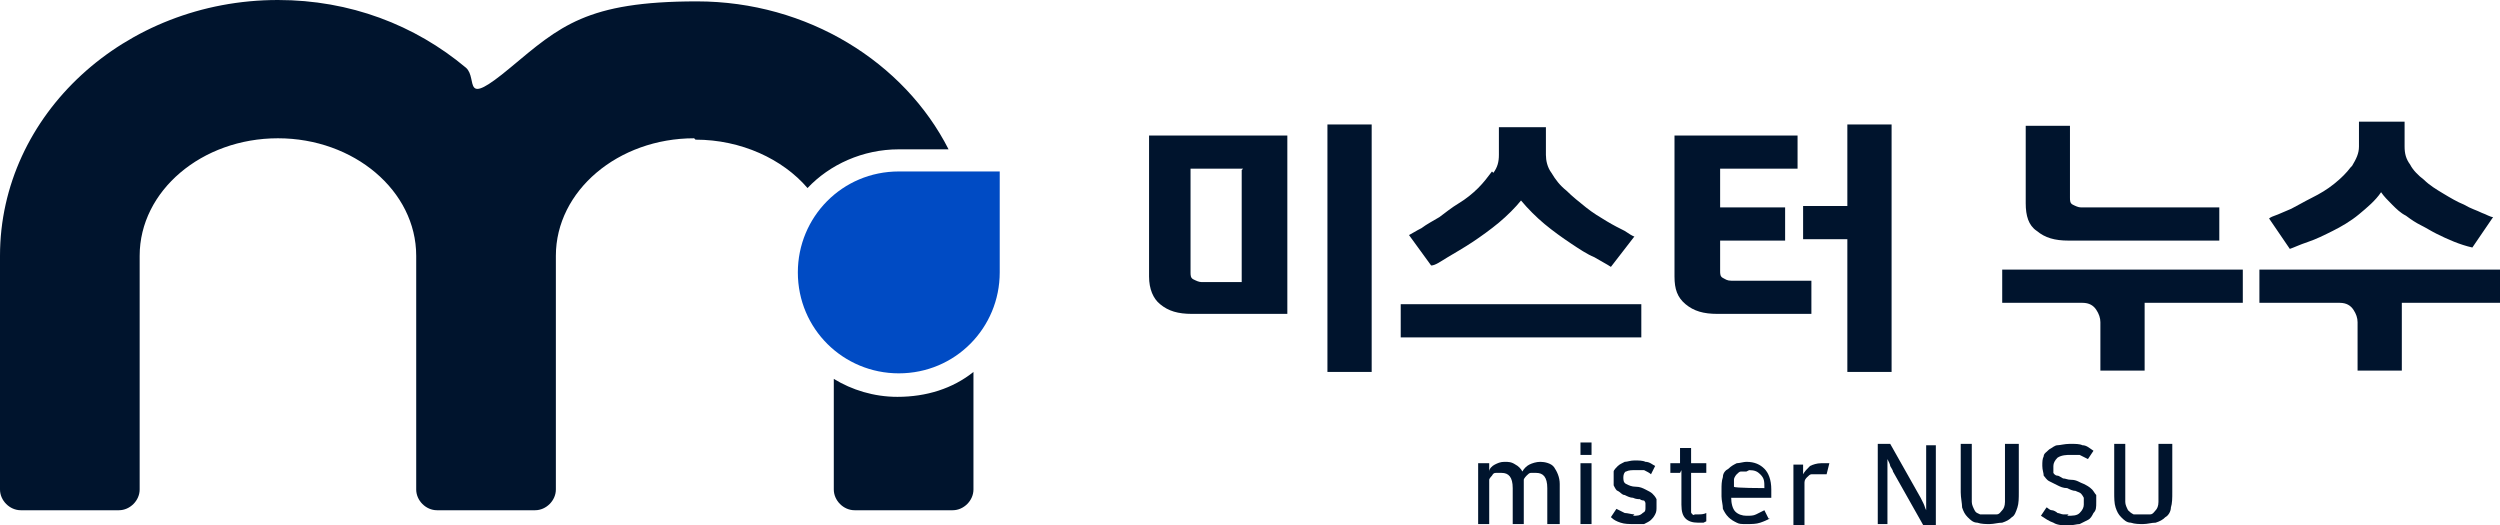
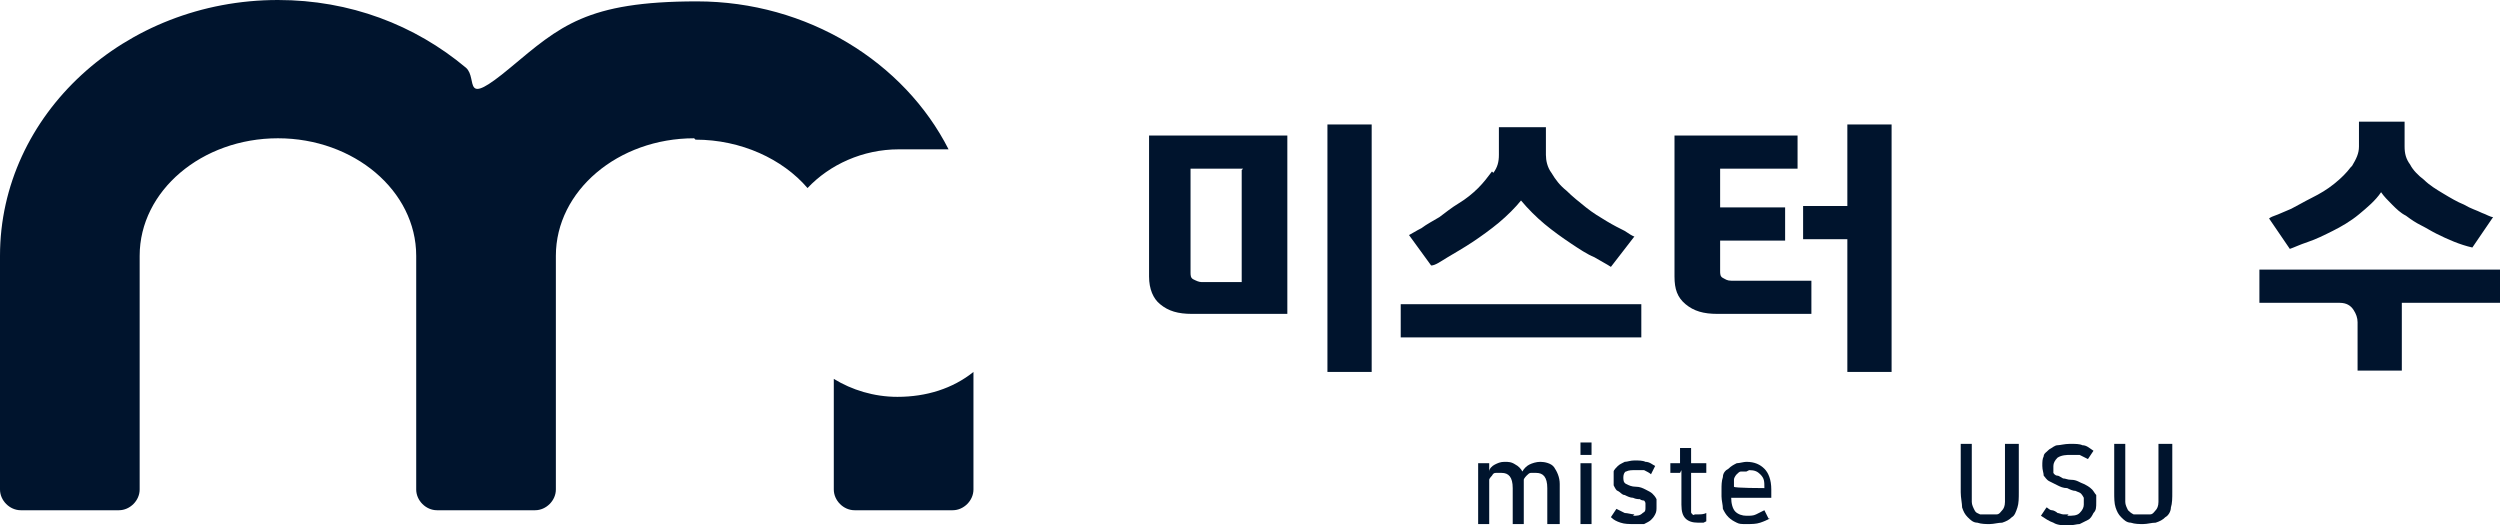
<svg xmlns="http://www.w3.org/2000/svg" id="_격리_모드" data-name="격리 모드" width="180.8" height="38" version="1.1" viewBox="0 0 180.8 38">
  <defs>
    <style>
      .cls-1 {
        fill: #004bc4;
      }

      .cls-1, .cls-2 {
        stroke-width: 0px;
      }

      .cls-2 {
        fill: #00142d;
      }
    </style>
  </defs>
  <g>
-     <path class="cls-1" d="M64.9,12.5h0c4,0,7.3,3.2,7.3,7.3v7.3h-7.3c-4,0-7.3-3.2-7.3-7.3h0c0-4,3.2-7.3,7.3-7.3Z" transform="translate(45.2 84.6) rotate(-90)" />
    <g>
      <path class="cls-2" d="M50.3,10.1c3.3,0,6.3,1.4,8.1,3.5,1.6-1.7,4-2.8,6.6-2.8h3.6c-3.2-6.3-10.2-10.7-18.2-10.7s-9.9,1.8-13.5,4.8-2.3.8-3.2,0C30,1.8,25.3,0,20.1,0,9,0,0,8.3,0,18.5v16.9c0,.8.7,1.5,1.5,1.5h7.1c.8,0,1.5-.7,1.5-1.5v-16.9c0-4.7,4.5-8.5,10-8.5s10,3.8,10,8.5v16.9c0,.8.7,1.5,1.5,1.5h7.1c.8,0,1.5-.7,1.5-1.5v-16.9c0-4.7,4.5-8.5,10-8.5Z" />
      <path class="cls-2" d="M70.4,26.9c-1.5,1.2-3.4,1.8-5.5,1.8h0c-1.7,0-3.3-.5-4.6-1.3v8c0,.8.7,1.5,1.5,1.5h7.1c.8,0,1.5-.7,1.5-1.5v-8.6Z" />
    </g>
  </g>
  <g>
    <path class="cls-2" d="M93.1,9.8v12.9h-6.9c-1,0-1.7-.2-2.3-.7-.5-.4-.8-1.1-.8-2v-10.2h10ZM89.9,12.2h-3.8v7.5c0,.2,0,.4.2.5.2.1.4.2.6.2h2.9v-8.1ZM96,9h3.2v17.9h-3.2V9Z" />
    <path class="cls-2" d="M118.7,24.4h-17.4v-2.4h17.4v2.4ZM107.9,12.4c-.3.4-.6.8-1,1.2-.4.4-.9.8-1.4,1.1-.5.3-1,.7-1.4,1-.5.3-.9.5-1.3.8-.4.2-.7.4-.9.5l1.6,2.2c.3,0,.7-.3,1.2-.6s1.2-.7,1.8-1.1c.6-.4,1.3-.9,1.9-1.4s1.2-1.1,1.6-1.6c.5.6,1.1,1.2,1.7,1.7.6.5,1.3,1,1.9,1.4.6.4,1.2.8,1.7,1,.5.3.9.5,1.2.7l1.7-2.2c-.1,0-.4-.2-.7-.4-.4-.2-.8-.4-1.3-.7-.5-.3-1-.6-1.5-1-.5-.4-1-.8-1.4-1.2-.5-.4-.8-.8-1.1-1.3-.3-.4-.4-.9-.4-1.3v-2h-3.4v2c0,.5-.1.9-.4,1.3Z" />
    <path class="cls-2" d="M130.9,22.7h-6.7c-1,0-1.7-.2-2.3-.7-.6-.5-.8-1.1-.8-2v-10.2h8.9v2.4h-5.6v2.8h4.7v2.4h-4.7v2.2c0,.2,0,.4.2.5.2.1.3.2.6.2h2.8c.4,0,.9,0,1.4,0h1.6v2.4ZM136.8,9v17.9h-3.2v-9.6h-3.2v-2.4h3.2v-5.9h3.2Z" />
-     <path class="cls-2" d="M162.2,21.9h-7.1v4.9h-3.2v-3.5c0-.3-.1-.6-.3-.9-.2-.3-.5-.5-1-.5h-5.8v-2.4h17.4v2.4ZM149.7,14.3c0,.2,0,.4.2.5.2.1.4.2.6.2h10v2.4h-10.9c-1,0-1.7-.2-2.3-.7-.6-.4-.8-1.1-.8-2v-5.6h3.2v5.2Z" />
    <path class="cls-2" d="M180.8,21.9h-7.1v4.9h-3.2v-3.5c0-.3-.1-.6-.3-.9-.2-.3-.5-.5-1-.5h-5.8v-2.4h17.4v2.4ZM170,12.1c-.3.4-.7.8-1.2,1.2-.5.4-1,.7-1.6,1s-1.1.6-1.5.8c-.5.2-.9.4-1.2.5-.3.1-.4.2-.4.2l1.5,2.2c.3-.1.7-.3,1.3-.5.6-.2,1.2-.5,1.8-.8.6-.3,1.3-.7,1.9-1.2.6-.5,1.2-1,1.6-1.6.2.3.5.6.8.9.3.3.6.6,1,.8.4.3.7.5,1.1.7.4.2.7.4,1.1.6.8.4,1.7.8,2.6,1l1.5-2.2c-.2,0-.5-.2-.8-.3-.4-.2-.8-.3-1.3-.6-.5-.2-1-.5-1.5-.8-.5-.3-1-.6-1.4-1-.4-.3-.8-.7-1-1.1-.3-.4-.4-.8-.4-1.3v-1.8h-3.3v1.8c0,.5-.2.9-.5,1.4Z" />
  </g>
  <g>
    <path class="cls-2" d="M112.7,37.9h-.8v-2.6c0-.8-.3-1.1-.8-1.1s-.2,0-.4,0c-.1,0-.2.1-.3.2,0,0-.2.2-.2.3,0,.1,0,.3,0,.5v2.7h-.8v-2.6c0-.8-.3-1.1-.8-1.1s-.2,0-.4,0c-.1,0-.2,0-.3.2,0,0-.2.2-.2.3,0,.1,0,.3,0,.4v2.8h-.8v-4.4h.8v.6h0c0-.2.2-.4.4-.5.2-.1.4-.2.7-.2s.5,0,.8.2c.2.1.4.3.5.5.1-.2.3-.4.5-.5.2-.1.5-.2.8-.2s.8.1,1,.4.4.7.4,1.2v2.9Z" />
    <path class="cls-2" d="M115.1,32v.9h-.8v-.9h.8ZM115.1,33.5v4.4h-.8v-4.4h.8Z" />
    <path class="cls-2" d="M118.1,37.3c.3,0,.5,0,.7-.2.2-.1.2-.2.2-.4h0c0-.2,0-.2,0-.3,0,0,0-.1-.1-.2,0,0-.2,0-.3-.1-.1,0-.3,0-.5-.1-.2,0-.4-.1-.6-.2-.2,0-.3-.2-.5-.3-.1,0-.2-.2-.3-.4,0-.1,0-.3,0-.5h0c0-.2,0-.4,0-.5s.2-.3.3-.4c.1-.1.3-.2.5-.3.2,0,.4-.1.7-.1s.6,0,.8.1c.3,0,.5.2.7.3l-.3.6c-.1-.1-.3-.2-.5-.3-.2,0-.4,0-.6,0-.3,0-.5,0-.7.1-.1,0-.2.2-.2.4h0c0,.2,0,.4.2.5s.4.2.7.2c.3,0,.5.1.7.2s.4.2.5.3c.1.1.2.2.3.4,0,.1,0,.3,0,.5h0c0,.3,0,.4-.1.6s-.2.3-.3.4c-.1.1-.3.2-.5.3-.2,0-.4,0-.7,0-.4,0-.7,0-1-.1s-.5-.2-.7-.4l.4-.6c.2.1.4.2.6.3.2,0,.5.1.7.1Z" />
    <path class="cls-2" d="M121.5,34.2h-.7v-.7h.7v-1.1h.8v1.1h1.1v.7h-1.1v2.5c0,.1,0,.2,0,.3s0,.1.1.2.1,0,.2,0c0,0,.1,0,.2,0,.2,0,.4,0,.6-.1v.6s0,0-.2.1c-.1,0-.3,0-.4,0-.4,0-.7-.1-.9-.3-.2-.2-.3-.5-.3-1v-2.5Z" />
    <path class="cls-2" d="M128,37.5c-.2.1-.4.2-.7.3s-.6.1-1,.1-.5,0-.7-.1-.4-.2-.6-.4c-.2-.2-.3-.4-.4-.6,0-.3-.1-.6-.1-.9v-.5c0-.3,0-.6.1-.9,0-.3.2-.5.4-.6.2-.2.4-.3.6-.4.2,0,.5-.1.7-.1.6,0,1,.2,1.3.5.3.3.5.8.5,1.5v.6h-2.9c0,.4.1.8.3,1,.2.2.5.3.8.3s.5,0,.7-.1.4-.2.6-.3l.3.6ZM126.3,34.1c-.2,0-.3,0-.4,0-.1,0-.2.1-.3.2,0,0-.2.2-.2.4,0,.1,0,.3,0,.5h0c0,.1,2.2.1,2.2.1h0c0-.5,0-.7-.3-1-.2-.2-.4-.3-.8-.3Z" />
-     <path class="cls-2" d="M131.9,34.3c0,0-.2,0-.2,0s-.2,0-.3,0-.3,0-.4,0c-.1,0-.2.1-.3.2s-.2.2-.2.4,0,.3,0,.5v2.6h-.8v-4.4h.7v.7h0c.1-.2.3-.4.5-.6.2-.1.5-.2.8-.2s.4,0,.6,0l-.2.8Z" />
-     <path class="cls-2" d="M136.7,32.1l2.2,3.9c0,0,.1.2.2.4s.1.3.2.5v-4.7h.7v5.8h-.9l-2.2-3.9c0-.1-.1-.2-.2-.4,0-.1-.1-.3-.2-.5v4.7h-.7v-5.8h.9Z" />
    <path class="cls-2" d="M146,32.1v3.5c0,.4,0,.8-.1,1.1s-.2.6-.4.7c-.2.2-.4.3-.7.4-.3,0-.6.1-.9.1s-.6,0-.9-.1c-.3,0-.5-.2-.7-.4-.2-.2-.3-.4-.4-.7,0-.3-.1-.7-.1-1.1v-3.5h.8v3.4c0,.3,0,.6,0,.8,0,.2.1.4.2.6s.2.2.4.3c.2,0,.4,0,.6,0s.4,0,.6,0c.2,0,.3-.2.4-.3.1-.1.2-.3.2-.6s0-.5,0-.8v-3.4h.8Z" />
    <path class="cls-2" d="M149.5,37.3c.4,0,.7,0,.9-.2.2-.2.3-.4.3-.6h0c0-.3,0-.4,0-.5,0,0-.1-.2-.2-.3s-.2-.1-.4-.2c-.2,0-.4-.1-.6-.2-.3,0-.5-.1-.7-.2s-.4-.2-.6-.3c-.2-.1-.3-.3-.4-.4,0-.2-.1-.4-.1-.7h0c0-.3,0-.5.1-.7,0-.2.2-.3.4-.5.2-.1.4-.3.6-.3.2,0,.5-.1.9-.1s.7,0,.9.1c.3,0,.5.2.8.4l-.4.6c-.2-.1-.4-.2-.6-.3-.2,0-.5,0-.7,0s-.6,0-.9.2c-.2.2-.3.4-.3.6h0c0,.3,0,.4,0,.5,0,0,.1.2.3.2.1,0,.2.1.4.2.2,0,.3.1.6.1.4,0,.6.2.9.3.2.1.4.2.6.4.1.1.2.3.3.4,0,.2,0,.3,0,.5h0c0,.4,0,.6-.2.8-.1.2-.2.4-.4.5-.2.1-.4.2-.6.3-.2,0-.5.1-.8.1s-.8,0-1.1-.2c-.3-.1-.6-.3-.9-.5l.4-.6c.1,0,.2.2.4.2.1,0,.3.1.4.2.1,0,.3.1.4.1.1,0,.3,0,.4,0Z" />
    <path class="cls-2" d="M157.1,32.1v3.5c0,.4,0,.8-.1,1.1,0,.3-.2.6-.4.7-.2.2-.4.3-.7.4-.3,0-.6.1-.9.1s-.6,0-.9-.1c-.3,0-.5-.2-.7-.4-.2-.2-.3-.4-.4-.7s-.1-.7-.1-1.1v-3.5h.8v3.4c0,.3,0,.6,0,.8s.1.4.2.6c.1.1.2.2.4.3.2,0,.4,0,.6,0s.4,0,.6,0c.2,0,.3-.2.4-.3s.2-.3.2-.6c0-.2,0-.5,0-.8v-3.4h.8Z" />
  </g>
</svg>